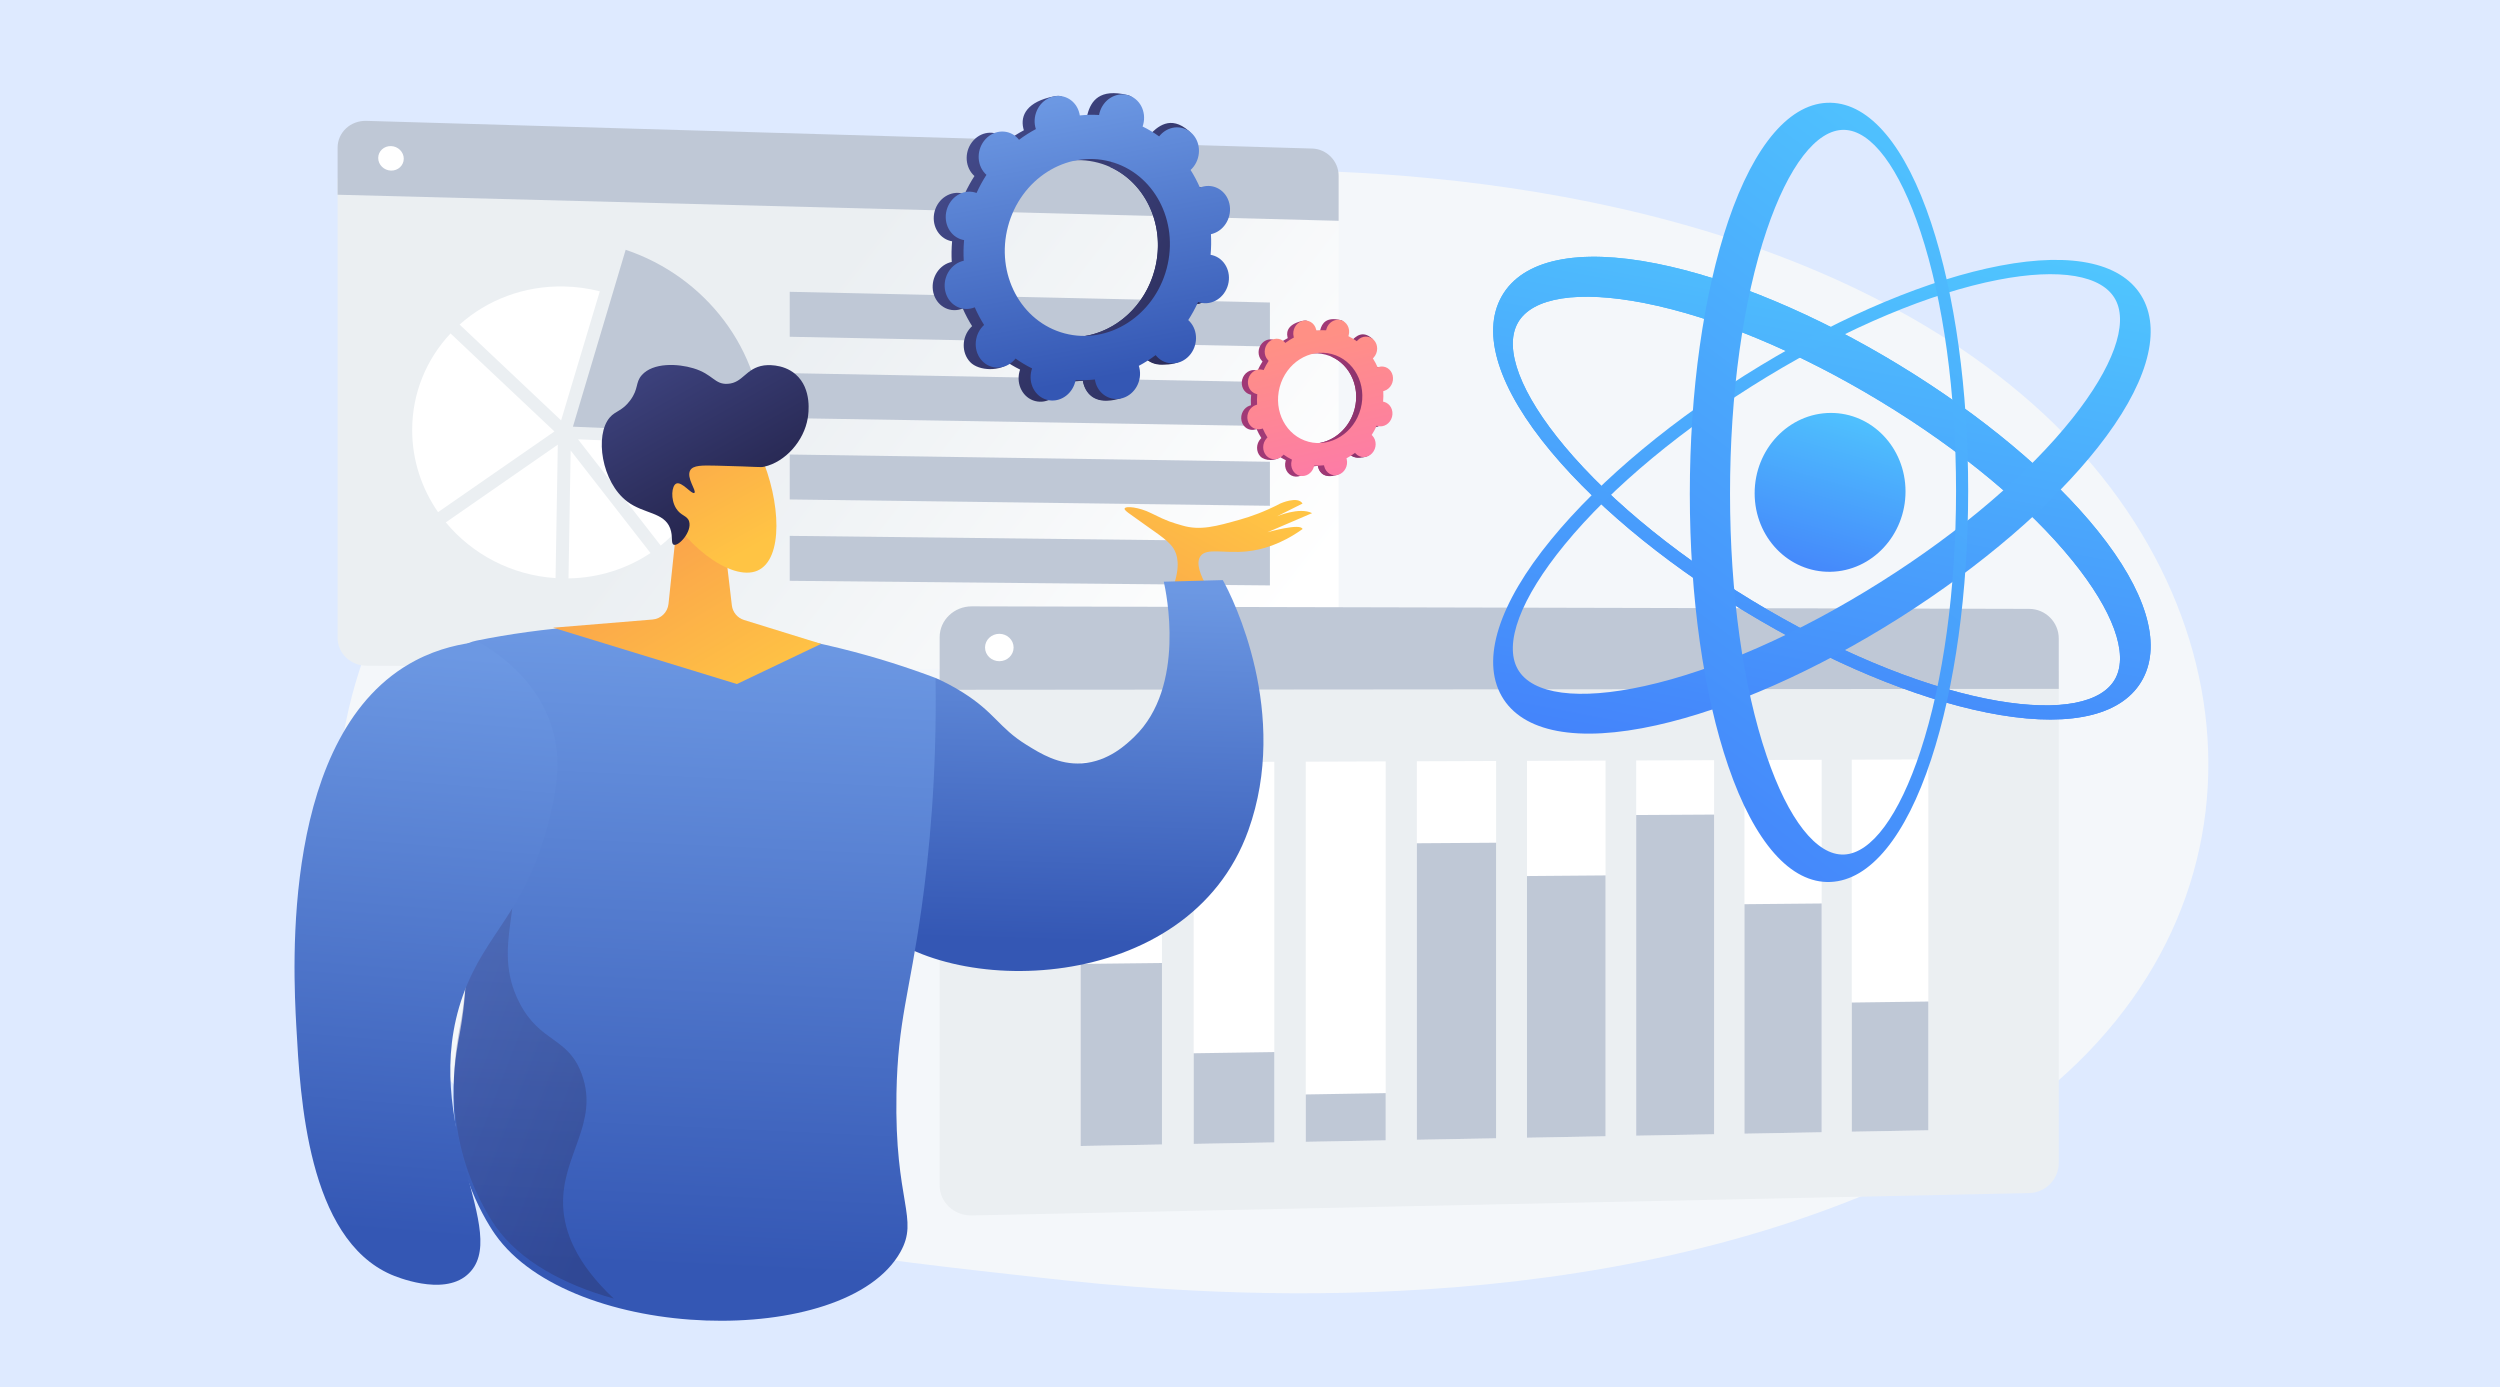
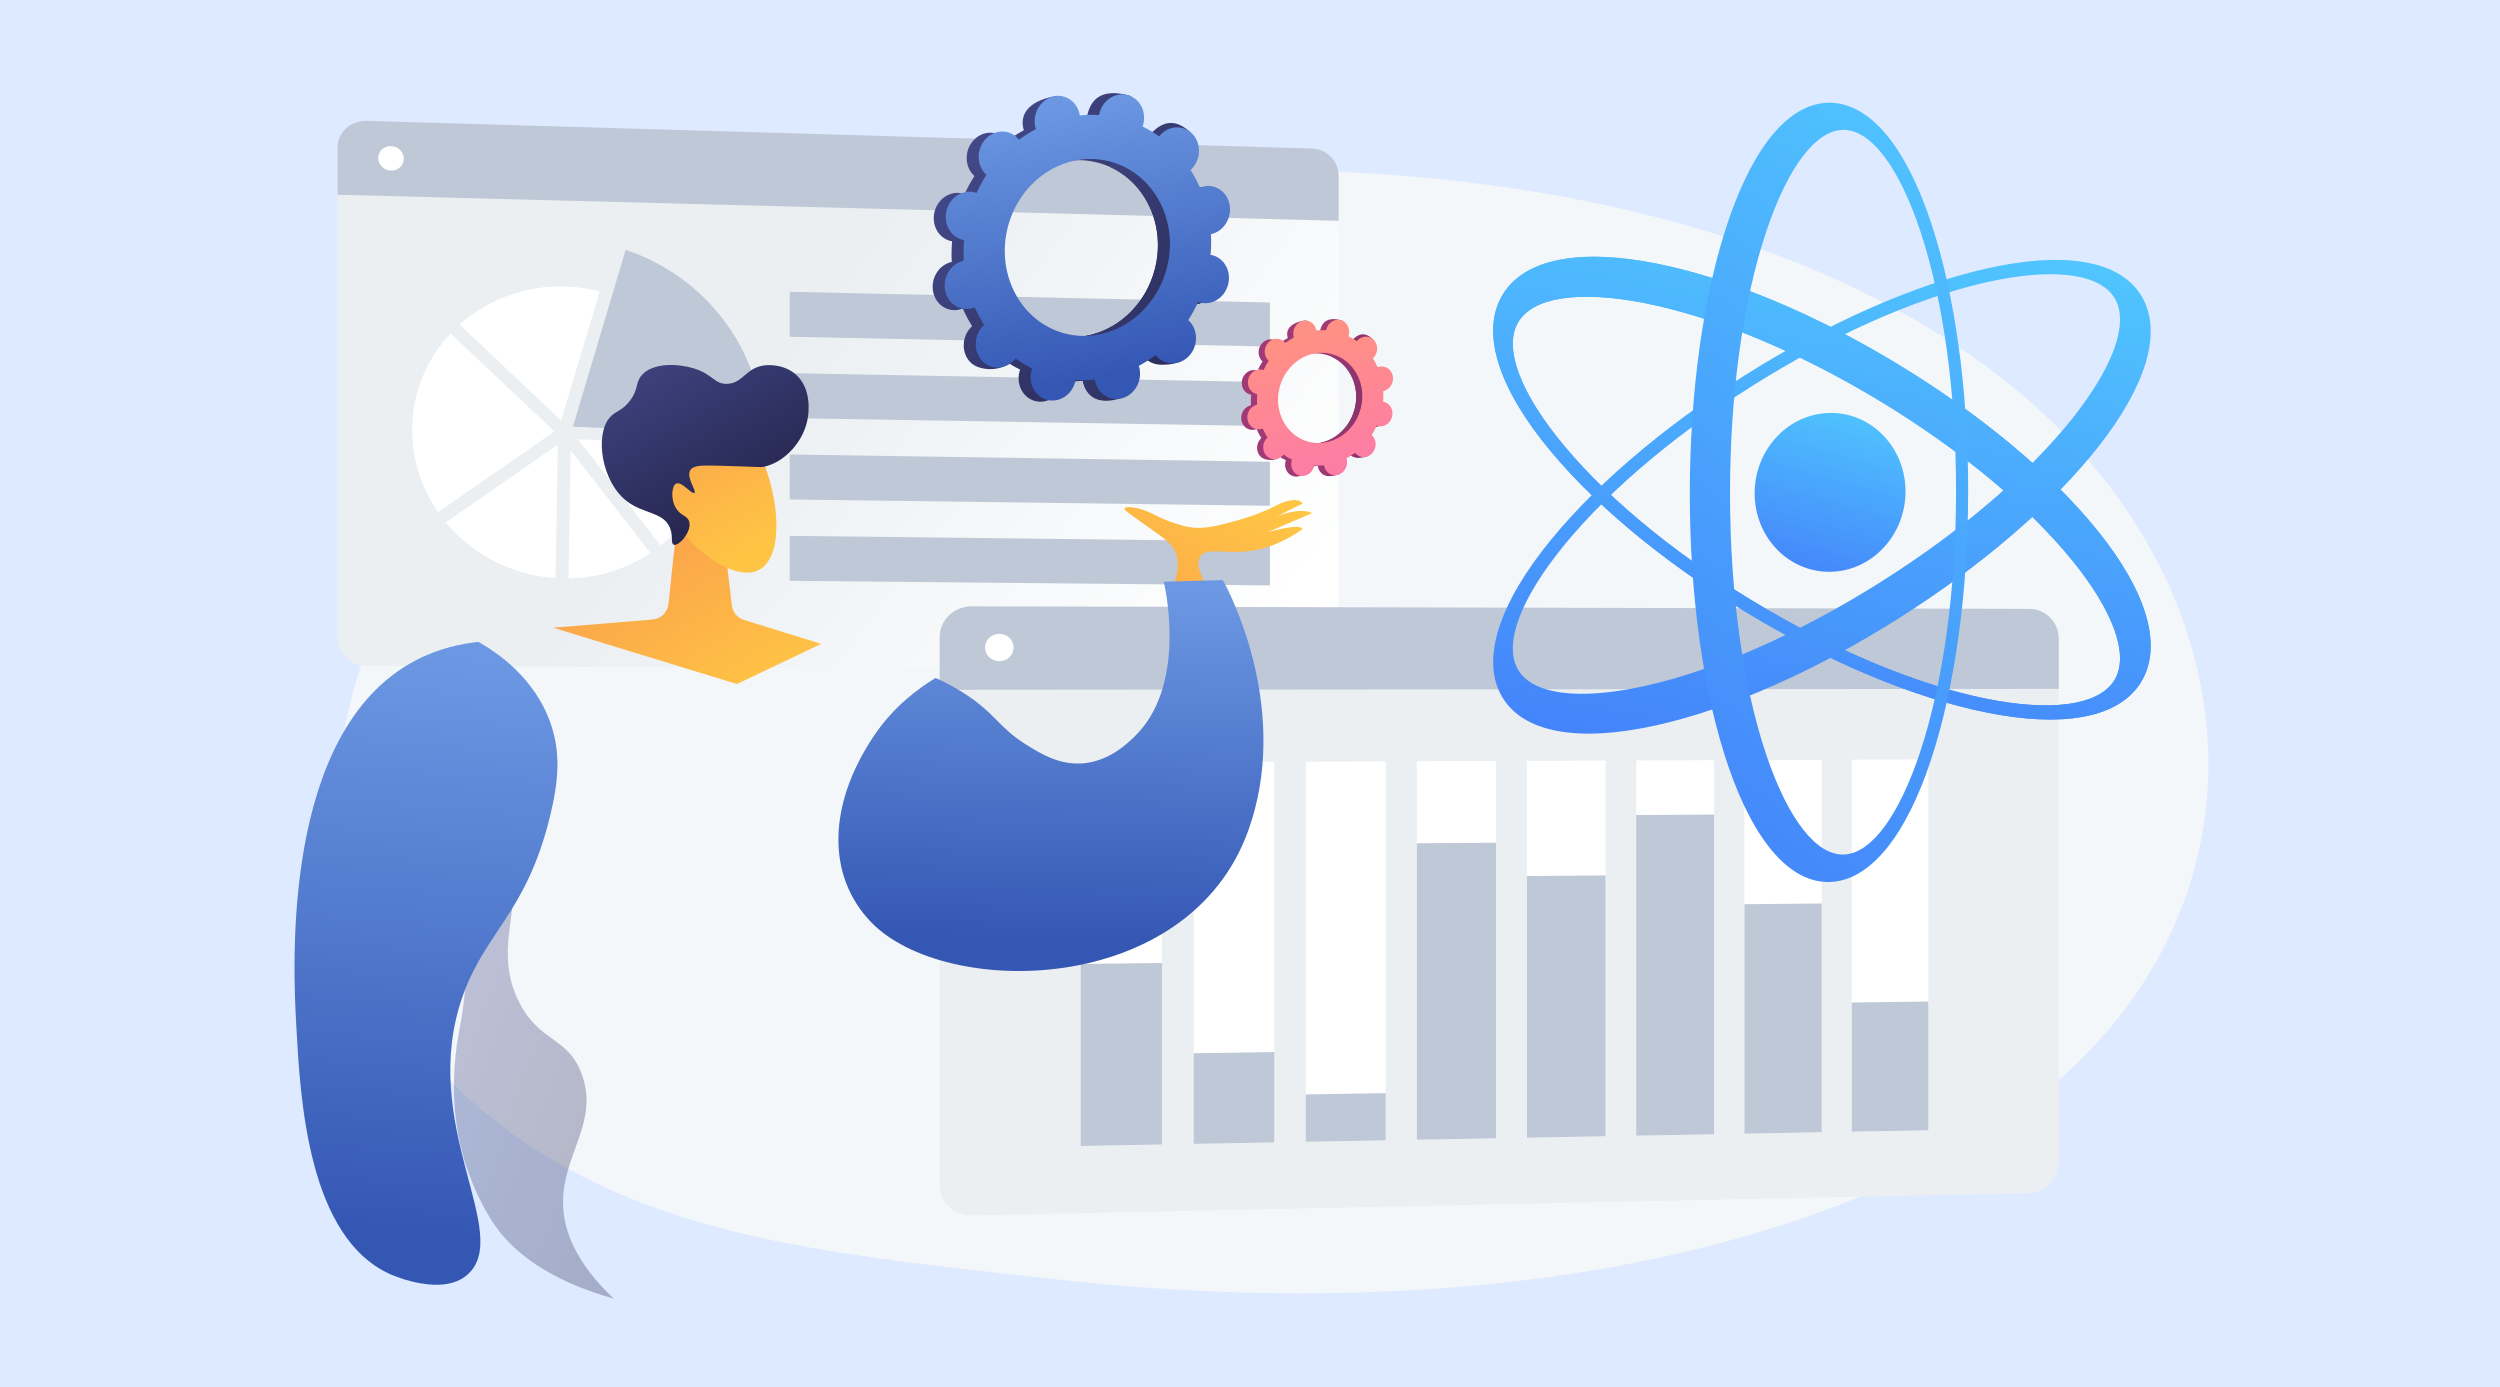
<svg xmlns="http://www.w3.org/2000/svg" width="730" height="405" viewBox="0 0 730 405" fill="none">
  <rect width="730" height="405" fill="#DEEAFF" />
  <path d="M579.111 331.736C564.891 340.592 552.167 345.798 542.426 349.728C447.419 388.057 338.816 377.01 305.238 373.234C251.065 367.142 205.336 362.844 166.046 341.397C76.767 292.662 81.11 190.998 149.329 128.021C157.418 120.554 225.534 59.548 334.373 50.952C337.035 50.741 339.021 50.622 340.761 50.51C357.598 49.433 461.934 43.749 547.009 86.814C559.187 92.978 578.785 104.098 596.959 121.057C663.411 183.066 663.621 279.104 579.111 331.736Z" fill="#F4F7FA" />
  <path d="M98.581 52.08V186.269C98.581 190.724 102.354 194.357 107.002 194.384L383.152 195.965C387.423 195.989 390.88 192.554 390.88 188.291V59.899L98.581 52.08Z" fill="url(#paint0_linear_949_4330)" />
  <path d="M383.152 43.374L107.002 35.292C102.354 35.156 98.581 38.657 98.581 43.112V56.862L390.88 64.474V51.318C390.88 47.056 387.422 43.499 383.152 43.374Z" fill="#BFC8D6" />
  <path d="M167.294 124.591L182.694 72.939C205.922 80.74 222.659 102.125 222.783 126.958L167.294 124.591Z" fill="#BFC8D6" />
  <path d="M208.485 129.998C207.626 141.815 201.765 152.232 192.926 159.304L168.781 128.276L208.485 129.998Z" fill="white" />
  <path d="M163.845 122.757C154.497 113.956 143.202 103.299 134.208 94.775C142.186 87.631 152.954 83.385 164.768 83.648C168.345 83.728 171.82 84.218 175.143 85.068L163.845 122.757Z" fill="white" />
  <path d="M161.895 125.983L127.912 149.547C123.143 142.663 120.357 134.408 120.357 125.566C120.357 114.662 124.593 104.789 131.558 97.364C134.051 99.725 136.821 102.345 139.856 105.211C149.04 113.884 158.254 122.557 161.895 125.983Z" fill="white" />
  <path d="M162.878 129.836L162.222 168.805C149.308 167.972 137.835 161.791 130.176 152.534L162.878 129.836Z" fill="white" />
  <path d="M166.632 131.543L189.948 161.484C183.149 166.029 174.918 168.743 166.004 168.895L166.632 131.543Z" fill="white" />
  <path d="M370.816 101.182L230.602 98.335V85.207L370.816 88.332V101.182Z" fill="#BFC8D6" />
  <path d="M370.816 124.435L230.602 122.089V108.962L370.816 111.585V124.435Z" fill="#BFC8D6" />
  <path d="M370.816 147.687L230.602 145.844V132.716L370.816 134.837V147.687Z" fill="#BFC8D6" />
  <path d="M370.816 170.94L230.602 169.598V156.471L370.816 158.09V170.94Z" fill="#BFC8D6" />
  <path d="M117.898 46.339C117.898 48.314 116.229 49.87 114.169 49.814C112.108 49.758 110.436 48.109 110.436 46.132C110.436 44.155 112.108 42.599 114.169 42.658C116.229 42.716 117.898 44.364 117.898 46.339Z" fill="white" />
  <path d="M274.379 196.075V346.093C274.379 351.074 278.597 355.022 283.793 354.912L592.518 348.381C597.292 348.28 601.157 344.335 601.157 339.57V196.032L274.379 196.075Z" fill="#EBEFF2" />
  <path d="M592.518 177.79L283.793 177.054C278.596 177.041 274.379 181.069 274.379 186.049V201.421L601.157 201.147V186.44C601.157 181.674 597.292 177.802 592.518 177.79Z" fill="#BFC8D6" />
  <path d="M295.973 189.076C295.973 191.284 294.107 193.074 291.804 193.073C289.5 193.072 287.63 191.28 287.63 189.07C287.63 186.859 289.5 185.07 291.804 185.073C294.107 185.076 295.973 186.868 295.973 189.076Z" fill="white" />
  <path d="M339.296 334.194L315.537 334.635V222.653L339.296 222.566V334.194Z" fill="white" />
  <path d="M339.296 334.194L315.537 334.635V281.469L339.296 281.196V334.194Z" fill="#BFC8D6" />
  <path d="M372.102 333.586L348.551 334.023V222.532L372.102 222.446V333.586Z" fill="white" />
  <path d="M372.102 333.586L348.551 334.023V307.556L372.102 307.203V333.586Z" fill="#BFC8D6" />
  <path d="M404.624 332.983L381.278 333.416V222.412L404.624 222.327V332.983Z" fill="white" />
  <path d="M404.624 332.983L381.278 333.416V319.582L404.624 319.192V332.983Z" fill="#BFC8D6" />
  <path d="M436.865 332.385L413.721 332.814V222.293L436.865 222.208V332.385Z" fill="white" />
  <path d="M436.865 332.385L413.721 332.814V246.234L436.865 246.074V332.385Z" fill="#BFC8D6" />
  <path d="M468.826 331.792L445.882 332.217V222.175L468.826 222.091V331.792Z" fill="white" />
  <path d="M468.826 331.792L445.882 332.217V255.808L468.826 255.62V331.792Z" fill="#BFC8D6" />
  <path d="M500.513 331.204L477.766 331.626V222.058L500.513 221.975V331.204Z" fill="white" />
  <path d="M500.513 331.204L477.766 331.626V237.99L500.513 237.857V331.204Z" fill="#BFC8D6" />
  <path d="M531.927 330.621L509.375 331.04V221.943L531.927 221.86V330.621Z" fill="white" />
  <path d="M531.927 330.621L509.375 331.04V264.028L531.927 263.816V330.621Z" fill="#BFC8D6" />
  <path d="M563.075 330.044L540.715 330.458V221.828L563.075 221.746V330.044Z" fill="white" />
  <path d="M563.075 330.044L540.715 330.458V292.744L563.075 292.445V330.044Z" fill="#BFC8D6" />
  <path d="M400.493 124.575C402.292 125.051 404.168 123.857 404.683 121.908C405.198 119.96 404.157 117.995 402.357 117.519C402.264 117.495 402.171 117.477 402.077 117.461C402.17 116.424 402.187 115.396 402.129 114.383C402.222 114.363 402.315 114.341 402.408 114.312C404.224 113.75 405.328 111.733 404.874 109.808C404.42 107.883 402.58 106.778 400.764 107.341C400.669 107.37 400.578 107.406 400.487 107.443C400.088 106.526 399.622 105.647 399.093 104.813C399.167 104.745 399.241 104.675 399.311 104.599C400.657 103.15 400.693 100.851 399.392 99.465C398.091 98.079 395.946 98.13 394.6 99.58C394.531 99.654 394.468 99.732 394.406 99.811C393.632 99.253 392.808 98.76 391.94 98.334C391.974 98.237 392.006 98.14 392.033 98.039C392.548 96.09 393.302 93.921 391.495 93.474C387.315 92.439 386.031 94.368 385.516 96.317C385.49 96.418 385.47 96.518 385.451 96.619C384.486 96.561 383.526 96.583 382.578 96.685C382.563 96.586 382.546 96.487 382.523 96.388C382.069 94.463 382.418 93.294 380.552 93.656C376.483 94.447 375.493 96.5 375.947 98.425C375.971 98.525 376 98.623 376.031 98.719C375.16 99.183 374.32 99.717 373.52 100.316C373.46 100.239 373.397 100.163 373.329 100.09C372.028 98.704 369.883 98.756 368.537 100.206C367.191 101.655 367.155 103.954 368.456 105.34C368.523 105.411 368.593 105.476 368.664 105.539C368.113 106.391 367.619 107.294 367.188 108.241C367.099 108.209 367.009 108.178 366.916 108.153C365.116 107.678 363.24 108.872 362.725 110.82C362.21 112.769 363.251 114.734 365.051 115.209C365.144 115.234 365.238 115.251 365.331 115.267C365.238 116.304 365.221 117.333 365.279 118.346C365.186 118.366 365.093 118.387 365 118.416C363.184 118.979 362.08 120.995 362.534 122.92C362.988 124.846 364.828 125.95 366.644 125.388C366.739 125.359 366.83 125.323 366.921 125.286C367.32 126.203 367.786 127.082 368.315 127.916C368.241 127.984 368.167 128.054 368.097 128.129C366.751 129.579 366.715 131.878 368.016 133.264C369.317 134.65 372.651 134.708 373.997 133.258C374.066 133.184 372.94 132.997 373.002 132.918C373.776 133.475 374.6 133.969 375.468 134.395C375.434 134.491 375.401 134.589 375.375 134.69C374.86 136.638 375.901 138.603 377.701 139.079C379.5 139.555 381.377 138.361 381.892 136.412C381.918 136.311 381.938 136.21 381.957 136.109C382.922 136.168 383.882 136.146 384.83 136.044C384.845 136.143 384.862 136.242 384.885 136.34C385.339 138.266 387.179 139.37 388.995 138.808C390.811 138.246 391.915 136.229 391.461 134.304C391.437 134.203 391.408 134.106 391.376 134.01C392.248 133.546 393.088 133.012 393.888 132.412C393.948 132.489 394.011 132.566 394.079 132.638C395.38 134.024 397.525 133.973 398.871 132.523C400.217 131.073 400.253 128.775 398.952 127.388C398.885 127.317 398.815 127.253 398.744 127.189C399.295 126.337 399.789 125.434 400.22 124.487C400.309 124.52 400.399 124.551 400.493 124.575ZM380.319 129.174C373.785 127.447 370.004 120.312 371.874 113.238C373.743 106.163 380.556 101.828 387.089 103.555C393.623 105.282 397.404 112.416 395.535 119.491C393.665 126.565 386.853 130.9 380.319 129.174Z" fill="url(#paint1_linear_949_4330)" />
  <path d="M402.409 114.312C404.224 113.75 405.329 111.733 404.875 109.808C404.421 107.883 402.581 106.778 400.765 107.34C400.67 107.37 400.578 107.405 400.487 107.443C400.088 106.526 399.622 105.647 399.094 104.812C399.168 104.744 399.242 104.675 399.312 104.599C400.658 103.149 402.042 100.048 400.605 98.802C397.879 96.439 395.946 98.13 394.601 99.58C394.532 99.654 394.469 99.732 394.407 99.81C393.632 99.253 392.809 98.759 391.941 98.334C391.975 98.237 392.007 98.139 392.034 98.038C392.314 96.978 392.131 95.914 391.618 95.087C390.666 98.108 389.737 101.136 388.838 104.173C394.278 106.608 397.231 113.074 395.535 119.491C394.098 124.928 389.741 128.744 384.834 129.436C384.739 130.041 384.648 130.649 384.536 131.252C384.232 132.889 383.836 134.513 383.439 136.135C383.905 136.123 384.369 136.093 384.831 136.044C384.846 136.143 384.863 136.242 384.886 136.34C385.34 138.265 386.866 139.656 390.183 138.758C392.018 138.261 391.916 136.229 391.462 134.304C391.438 134.203 391.408 134.106 391.377 134.01C392.249 133.546 393.089 133.012 393.888 132.412C393.949 132.489 394.011 132.565 394.079 132.638C395.38 134.024 398.853 133.986 400.199 132.537C401.545 131.087 400.254 128.775 398.953 127.388C398.886 127.317 398.816 127.253 398.745 127.189C399.296 126.337 399.789 125.434 400.221 124.487C400.31 124.52 400.4 124.551 400.493 124.575C402.293 125.051 404.169 123.857 404.684 121.908C405.199 119.96 404.157 117.995 402.358 117.519C402.264 117.495 402.171 117.477 402.077 117.461C402.17 116.424 402.187 115.396 402.129 114.383C402.222 114.363 402.315 114.341 402.409 114.312Z" fill="url(#paint2_linear_949_4330)" />
  <path d="M402.28 124.399C404.079 124.875 405.956 123.681 406.471 121.732C406.986 119.784 405.944 117.819 404.145 117.343C404.051 117.318 403.958 117.301 403.864 117.285C403.957 116.248 403.974 115.22 403.916 114.207C404.009 114.187 404.102 114.165 404.195 114.136C406.011 113.574 407.115 111.557 406.661 109.632C406.207 107.707 404.367 106.602 402.551 107.164C402.457 107.194 402.365 107.229 402.274 107.267C401.875 106.35 401.409 105.471 400.88 104.637C400.955 104.569 401.028 104.499 401.099 104.423C402.444 102.974 402.481 100.675 401.18 99.289C399.879 97.903 397.733 97.954 396.387 99.404C396.318 99.478 396.255 99.556 396.193 99.634C395.419 99.077 394.595 98.583 393.727 98.158C393.761 98.061 393.794 97.963 393.82 97.862C394.335 95.914 393.294 93.949 391.494 93.473C389.695 92.998 387.818 94.192 387.303 96.14C387.277 96.241 387.257 96.342 387.238 96.443C386.274 96.384 385.314 96.406 384.365 96.508C384.35 96.41 384.333 96.311 384.31 96.212C383.856 94.287 382.016 93.182 380.2 93.745C378.385 94.307 377.28 96.323 377.734 98.249C377.758 98.349 377.788 98.446 377.819 98.542C376.947 99.006 376.107 99.54 375.308 100.14C375.247 100.063 375.185 99.987 375.117 99.914C373.816 98.528 371.67 98.58 370.324 100.029C368.979 101.479 368.943 103.778 370.244 105.164C370.31 105.235 370.38 105.3 370.451 105.363C369.9 106.215 369.407 107.118 368.975 108.065C368.886 108.033 368.796 108.002 368.703 107.977C366.903 107.501 365.027 108.695 364.512 110.644C363.997 112.592 365.039 114.557 366.838 115.033C366.931 115.058 367.025 115.075 367.118 115.091C367.026 116.128 367.009 117.156 367.067 118.169C366.974 118.19 366.881 118.211 366.788 118.24C364.972 118.802 363.868 120.819 364.321 122.744C364.775 124.669 366.615 125.774 368.431 125.211C368.526 125.182 368.618 125.146 368.709 125.109C369.108 126.026 369.574 126.905 370.102 127.739C370.028 127.807 369.954 127.877 369.884 127.953C368.538 129.402 368.502 131.701 369.803 133.087C371.104 134.473 373.25 134.422 374.595 132.972C374.664 132.898 374.727 132.82 374.79 132.742C375.564 133.299 376.387 133.793 377.255 134.218C377.222 134.315 377.189 134.412 377.162 134.513C376.647 136.462 377.689 138.427 379.488 138.902C381.288 139.378 383.164 138.184 383.679 136.235C383.706 136.135 383.726 136.034 383.744 135.933C384.709 135.992 385.669 135.969 386.617 135.867C386.633 135.966 386.649 136.065 386.672 136.164C387.126 138.089 388.966 139.194 390.782 138.631C392.598 138.069 393.702 136.052 393.248 134.127C393.225 134.027 393.195 133.93 393.164 133.834C394.036 133.37 394.875 132.835 395.675 132.236C395.736 132.313 395.798 132.389 395.866 132.462C397.167 133.848 399.313 133.796 400.658 132.347C402.004 130.897 402.04 128.598 400.739 127.212C400.673 127.141 400.603 127.076 400.532 127.013C401.083 126.161 401.576 125.258 402.008 124.311C402.097 124.343 402.187 124.374 402.28 124.399ZM382.107 128.997C375.573 127.271 371.792 120.136 373.661 113.062C375.531 105.987 382.343 101.652 388.877 103.379C395.411 105.105 399.192 112.24 397.322 119.315C395.453 126.389 388.64 130.724 382.107 128.997Z" fill="url(#paint3_linear_949_4330)" />
  <path d="M346.889 88.688C350.414 89.62 354.089 87.281 355.098 83.464C356.107 79.647 354.067 75.798 350.542 74.867C350.359 74.818 350.176 74.784 349.993 74.753C350.174 72.722 350.208 70.707 350.094 68.723C350.276 68.683 350.458 68.641 350.641 68.584C354.198 67.483 356.361 63.532 355.472 59.761C354.583 55.99 350.978 53.825 347.421 54.927C347.235 54.985 347.055 55.055 346.877 55.127C346.096 53.332 345.183 51.609 344.147 49.975C344.293 49.842 344.437 49.706 344.575 49.557C347.211 46.718 347.282 42.215 344.734 39.499C342.185 36.784 337.982 36.885 335.346 39.725C335.211 39.87 335.087 40.023 334.966 40.176C333.449 39.085 331.836 38.118 330.136 37.284C330.202 37.095 330.265 36.903 330.318 36.706C331.326 32.889 332.803 28.639 329.264 27.763C321.076 25.736 318.561 29.515 317.552 33.332C317.5 33.53 317.461 33.728 317.425 33.925C315.535 33.81 313.654 33.854 311.796 34.053C311.767 33.86 311.734 33.666 311.689 33.473C310.799 29.702 311.484 27.411 307.828 28.121C299.857 29.671 297.918 33.691 298.807 37.462C298.853 37.659 298.911 37.849 298.972 38.037C297.264 38.946 295.62 39.993 294.053 41.168C293.934 41.017 293.812 40.867 293.679 40.725C291.131 38.01 286.928 38.111 284.292 40.95C281.655 43.79 281.585 48.293 284.133 51.008C284.264 51.148 284.401 51.274 284.54 51.398C283.461 53.068 282.494 54.836 281.649 56.691C281.474 56.628 281.298 56.567 281.116 56.519C277.59 55.587 273.915 57.926 272.906 61.743C271.898 65.56 273.938 69.409 277.463 70.341C277.646 70.389 277.829 70.423 278.012 70.454C277.83 72.485 277.797 74.501 277.91 76.484C277.728 76.524 277.546 76.566 277.364 76.623C273.807 77.725 271.644 81.675 272.533 85.446C273.422 89.217 277.026 91.381 280.583 90.28C280.769 90.222 280.949 90.152 281.127 90.08C281.909 91.875 282.821 93.598 283.857 95.231C283.711 95.365 283.567 95.501 283.429 95.65C280.793 98.489 280.722 102.992 283.271 105.708C285.819 108.423 292.351 108.536 294.987 105.697C295.122 105.551 292.917 105.185 293.039 105.031C294.555 106.122 296.169 107.089 297.869 107.923C297.802 108.112 297.739 108.304 297.686 108.502C296.678 112.318 298.718 116.168 302.243 117.099C305.768 118.031 309.443 115.692 310.452 111.875C310.504 111.677 310.544 111.48 310.58 111.282C312.47 111.397 314.35 111.354 316.208 111.154C316.238 111.347 316.27 111.541 316.315 111.734C317.204 115.506 320.809 117.67 324.366 116.568C327.923 115.466 330.086 111.516 329.197 107.745C329.151 107.548 329.093 107.358 329.032 107.17C330.74 106.261 332.384 105.215 333.951 104.039C334.07 104.191 334.192 104.34 334.325 104.482C336.873 107.197 341.076 107.096 343.712 104.257C346.348 101.417 346.419 96.914 343.871 94.198C343.74 94.06 343.603 93.933 343.464 93.808C344.543 92.139 345.51 90.371 346.355 88.515C346.53 88.579 346.706 88.64 346.889 88.688ZM307.371 97.696C294.572 94.313 287.166 80.337 290.828 66.479C294.49 52.621 307.835 44.129 320.634 47.512C333.433 50.894 340.839 64.87 337.177 78.728C333.515 92.586 320.17 101.078 307.371 97.696Z" fill="url(#paint4_linear_949_4330)" />
  <path d="M350.64 68.584C354.197 67.483 356.36 63.532 355.471 59.761C354.582 55.99 350.978 53.825 347.421 54.927C347.235 54.985 347.055 55.055 346.877 55.127C346.095 53.331 345.183 51.61 344.147 49.975C344.293 49.842 344.437 49.706 344.575 49.557C347.211 46.718 349.922 40.641 347.108 38.202C341.768 33.572 337.982 36.885 335.346 39.725C335.211 39.87 335.087 40.022 334.966 40.176C333.449 39.084 331.836 38.118 330.135 37.284C330.201 37.094 330.265 36.903 330.317 36.706C330.866 34.628 330.507 32.545 329.502 30.924C327.637 36.842 325.818 42.773 324.058 48.721C334.713 53.492 340.498 66.158 337.177 78.728C334.362 89.38 325.825 96.854 316.214 98.209C316.027 99.395 315.849 100.585 315.629 101.766C315.034 104.973 314.259 108.154 313.481 111.332C314.394 111.31 315.304 111.251 316.208 111.153C316.238 111.347 316.27 111.541 316.316 111.734C317.205 115.505 320.195 118.23 326.693 116.471C330.287 115.497 330.086 111.516 329.197 107.745C329.151 107.548 329.093 107.358 329.032 107.17C330.74 106.261 332.384 105.214 333.951 104.039C334.07 104.191 334.192 104.34 334.325 104.482C336.873 107.197 343.676 107.123 346.312 104.283C348.948 101.444 346.419 96.914 343.871 94.199C343.74 94.06 343.603 93.933 343.464 93.808C344.543 92.14 345.51 90.371 346.355 88.516C346.53 88.579 346.706 88.64 346.888 88.688C350.413 89.62 354.089 87.281 355.097 83.464C356.106 79.647 354.066 75.798 350.541 74.866C350.358 74.818 350.175 74.784 349.992 74.753C350.174 72.722 350.207 70.707 350.094 68.723C350.276 68.683 350.458 68.641 350.64 68.584Z" fill="url(#paint5_linear_949_4330)" />
  <path d="M350.39 88.343C353.915 89.275 357.59 86.936 358.599 83.119C359.608 79.302 357.568 75.453 354.042 74.521C353.86 74.473 353.677 74.439 353.494 74.408C353.675 72.377 353.709 70.362 353.595 68.378C353.777 68.338 353.959 68.296 354.141 68.239C357.699 67.138 359.862 63.187 358.973 59.416C358.084 55.645 354.479 53.48 350.922 54.582C350.736 54.64 350.556 54.71 350.378 54.782C349.597 52.987 348.684 51.264 347.648 49.63C347.794 49.497 347.938 49.36 348.076 49.212C350.712 46.373 350.783 41.869 348.235 39.154C345.686 36.439 341.483 36.54 338.847 39.38C338.712 39.525 338.588 39.678 338.467 39.831C336.95 38.74 335.337 37.773 333.637 36.939C333.703 36.75 333.766 36.558 333.819 36.361C334.827 32.544 332.787 28.695 329.262 27.763C325.737 26.831 322.062 29.17 321.053 32.987C321.001 33.185 320.962 33.383 320.926 33.58C319.036 33.465 317.155 33.509 315.297 33.709C315.267 33.515 315.235 33.321 315.19 33.128C314.301 29.357 310.696 27.193 307.139 28.294C303.582 29.396 301.419 33.346 302.308 37.117C302.354 37.314 302.412 37.504 302.473 37.692C300.766 38.601 299.121 39.648 297.555 40.823C297.436 40.671 297.314 40.522 297.181 40.38C294.632 37.665 290.429 37.766 287.793 40.605C285.157 43.445 285.086 47.948 287.635 50.663C287.765 50.802 287.903 50.929 288.041 51.053C286.962 52.722 285.996 54.491 285.15 56.346C284.976 56.283 284.8 56.222 284.617 56.174C281.092 55.242 277.417 57.581 276.408 61.398C275.399 65.215 277.439 69.064 280.964 69.996C281.147 70.044 281.33 70.078 281.513 70.109C281.331 72.141 281.298 74.156 281.412 76.14C281.23 76.179 281.047 76.222 280.865 76.278C277.308 77.38 275.145 81.33 276.034 85.101C276.923 88.872 280.527 91.036 284.085 89.935C284.27 89.877 284.45 89.807 284.628 89.735C285.41 91.531 286.323 93.253 287.358 94.887C287.212 95.02 287.068 95.156 286.93 95.305C284.294 98.144 284.223 102.648 286.772 105.363C289.32 108.078 293.523 107.977 296.159 105.137C296.294 104.992 296.418 104.84 296.54 104.686C298.056 105.777 299.67 106.744 301.37 107.578C301.304 107.767 301.24 107.959 301.188 108.156C300.179 111.973 302.219 115.823 305.744 116.754C309.269 117.686 312.945 115.347 313.953 111.53C314.006 111.332 314.045 111.135 314.081 110.937C315.971 111.052 317.851 111.009 319.709 110.809C319.739 111.002 319.771 111.196 319.817 111.389C320.706 115.16 324.31 117.325 327.867 116.223C331.424 115.121 333.587 111.171 332.698 107.4C332.652 107.203 332.594 107.013 332.533 106.825C334.241 105.916 335.885 104.869 337.452 103.695C337.571 103.846 337.693 103.995 337.826 104.137C340.374 106.852 344.577 106.751 347.214 103.912C349.85 101.072 349.921 96.569 347.372 93.854C347.242 93.715 347.104 93.588 346.965 93.463C348.044 91.794 349.011 90.026 349.856 88.17C350.031 88.234 350.207 88.295 350.39 88.343ZM310.872 97.351C298.073 93.968 290.667 79.992 294.329 66.134C297.991 52.276 311.335 43.784 324.135 47.167C336.934 50.549 344.34 64.525 340.678 78.383C337.016 92.241 323.671 100.733 310.872 97.351Z" fill="url(#paint6_linear_949_4330)" />
  <path d="M342.621 171.252C344.698 165.266 343.865 161.986 342.621 160.077C340.887 157.415 336.914 155.207 329.583 149.833C329.103 149.482 328.274 148.854 328.379 148.509C328.638 147.656 332.629 148.097 336.102 149.833C341.135 152.35 342.184 152.544 345.176 153.435C350.463 155.009 355.113 153.694 362.179 151.696C365.093 150.871 369.177 149.476 373.82 147.039C373.82 147.039 378.942 144.711 380.339 147.039L372.889 150.764C372.889 150.764 379.408 147.971 383.133 149.833L370.095 155.421C370.095 155.421 379.874 152.627 380.339 154.489C373.984 159.023 368.378 160.57 364.041 161.008C357.367 161.682 352.343 159.866 350.537 162.405C349.079 164.455 350.593 168.113 352.4 171.252H342.621V171.252Z" fill="url(#paint7_linear_949_4330)" />
  <path d="M255.078 215.021C260.887 206.32 268.021 201.106 273.186 197.962C275.051 198.784 277.916 200.158 281.186 202.225C290.621 208.187 291.658 212.48 299.665 217.452C303.912 220.088 309.171 223.354 315.923 222.909C323.695 222.396 329.022 217.258 331.236 215.123C346.423 200.476 340.482 172.727 339.828 169.855C345.571 169.7 351.314 169.545 357.057 169.39C360.078 174.687 376.726 208.465 364.508 242.493C347.009 291.229 275.824 291.649 254.302 269.213C241.486 255.852 241.561 235.269 255.078 215.021Z" fill="url(#paint8_linear_949_4330)" />
-   <path d="M144.608 360.474C142.667 357.718 139.245 352.012 136.615 344.585C129.501 324.498 133.365 306.474 134.324 301.367C137.339 285.301 137.962 256.568 129.254 201.276C128.208 194.634 132.601 188.37 139.195 187.048C157.482 183.38 181.614 180.705 209.6 183.291C235.772 185.71 257.373 191.996 273.186 197.962C273.6 226.898 271.255 249.849 269.071 265.333C265.571 290.147 262.164 298.068 261.765 319.285C261.165 351.215 268.46 355.714 262.899 365.617C246.918 394.079 166.894 392.12 144.608 360.474Z" fill="url(#paint9_linear_949_4330)" />
  <path d="M198.045 149.342C197.097 158.344 196.149 167.345 195.201 176.347C194.944 178.786 192.989 180.697 190.544 180.899C180.869 181.696 171.193 182.494 161.518 183.291L215.176 199.741L239.773 188.012C232.268 185.686 224.763 183.361 217.258 181.035C215.33 180.438 213.935 178.76 213.7 176.756C213.047 171.197 212.394 165.638 211.74 160.08L198.045 149.342Z" fill="url(#paint10_linear_949_4330)" />
  <path d="M192.807 145.153C198.722 158.726 213.524 169.959 221.172 166.627C228.82 163.294 228.006 146.41 222.091 132.837C216.177 119.265 204.849 114.089 197.2 117.422C189.552 120.754 186.893 131.581 192.807 145.153Z" fill="url(#paint11_linear_949_4330)" />
  <path d="M202.755 143.923C202.009 144.482 199.096 140.488 197.481 141.201C196.119 141.803 195.75 145.723 197.402 148.412C198.807 150.701 200.678 150.473 201.224 152.258C202.12 155.194 198.21 159.578 196.748 159.062C195.809 158.731 196.588 156.634 195.676 154.24C193.883 149.533 187.997 150.075 183.192 146.475C175.635 140.813 173.576 127.026 178.082 121.865C179.795 119.903 181.715 120.036 184.042 116.877C186.562 113.457 185.462 111.74 187.4 109.542C190.69 105.811 197.91 106.158 202.474 107.537C208.215 109.272 208.631 112.301 212.473 112.078C217.024 111.813 217.68 107.493 223.106 106.699C223.419 106.653 228.484 105.99 232.299 109.284C237.252 113.563 236.039 121.01 235.868 122.065C234.769 128.814 229.261 134.899 223.168 136.268C221.886 136.557 222.145 136.284 209.241 135.972C204.978 135.869 202.401 135.838 201.543 137.338C200.305 139.503 203.505 143.36 202.755 143.923Z" fill="url(#paint12_linear_949_4330)" />
  <path opacity="0.31" d="M134.447 237.395C141.295 240.502 144.987 244.438 147.1 248.068C155.157 261.906 142.763 275.472 151.662 292.774C157.786 304.681 165.903 302.626 169.91 313.758C175.051 328.039 163.864 337.455 164.436 352.078C164.724 359.451 168.025 368.661 179.216 379.185C164.527 375.132 151.758 368.109 144.731 358.131C142.79 355.375 139.368 349.669 136.738 342.242C129.624 322.156 133.489 304.131 134.447 299.024C136.667 287.195 137.589 268.499 134.447 237.395Z" fill="url(#paint13_linear_949_4330)" />
  <path d="M114.193 372.172C89.868 361.556 87.668 320.701 86.522 299.653C85.622 283.105 81.84 213.599 121.297 192.872C128.184 189.254 134.821 187.946 139.691 187.439C144.428 190.095 156.31 197.628 160.983 211.838C163.629 219.886 163.223 227.822 160.544 238.637C153.614 266.623 141.849 271.989 135.216 290.553C121.722 328.319 150.275 360.453 136.332 372.341C129.116 378.494 115.442 372.717 114.193 372.172Z" fill="url(#paint14_linear_949_4330)" />
  <path d="M556.412 143.508C556.412 156.241 546.641 166.74 534.516 166.961C522.311 167.182 512.356 156.917 512.356 144.03C512.356 131.144 522.311 120.642 534.516 120.575C546.641 120.508 556.412 130.776 556.412 143.508Z" fill="url(#paint15_linear_949_4330)" />
  <path d="M625.758 198.152C620.255 208.595 605.488 212.388 583.992 208.774C563.484 205.326 538.683 195.599 514.086 181.27C489.155 166.746 467.391 149.22 452.977 131.969C437.571 113.531 432.398 97.343 438.494 86.533C444.57 75.758 460.685 72.383 483.667 76.957C505.083 81.221 530.34 91.818 554.722 106.679C578.781 121.344 599.27 138.509 612.582 155.064C626.59 172.485 631.244 187.742 625.758 198.152ZM443.205 94.266C438.991 101.758 443.994 114.94 456.87 130.338C470.71 146.891 491.738 163.805 515.912 177.917C539.773 191.846 563.726 201.306 583.43 204.664C601.441 207.733 613.891 205.313 617.723 198.059C621.545 190.821 617.004 178.358 605.209 163.781C592.351 147.888 572.451 131.347 549.016 117.152C525.277 102.772 500.813 92.556 480.195 88.496C460.946 84.705 447.409 86.792 443.205 94.266Z" fill="url(#paint16_linear_949_4330)" />
  <path d="M625.758 198.152C620.255 208.595 605.488 212.388 583.992 208.774C563.484 205.326 538.683 195.599 514.086 181.27C489.155 166.746 467.391 149.22 452.977 131.969C437.571 113.531 432.398 97.343 438.494 86.533C444.57 75.758 460.685 72.383 483.667 76.957C505.083 81.221 530.34 91.818 554.722 106.679C578.781 121.344 599.27 138.509 612.582 155.064C626.59 172.485 631.244 187.742 625.758 198.152ZM443.205 94.266C438.991 101.758 443.994 114.94 456.87 130.338C470.71 146.891 491.738 163.805 515.912 177.917C539.773 191.846 563.726 201.306 583.43 204.664C601.441 207.733 613.891 205.313 617.723 198.059C621.545 190.821 617.004 178.358 605.209 163.781C592.351 147.888 572.451 131.347 549.016 117.152C525.277 102.772 500.813 92.556 480.195 88.496C460.946 84.705 447.409 86.792 443.205 94.266Z" fill="url(#paint17_linear_949_4330)" />
  <path d="M438.494 203.279C432.398 192.614 437.571 176.303 452.977 157.5C467.391 139.907 489.156 121.865 514.086 106.75C538.684 91.837 563.485 81.523 583.993 77.589C605.488 73.465 620.255 76.908 625.758 87.221C631.244 97.501 626.59 112.868 612.582 130.621C599.27 147.492 578.782 165.142 554.722 180.378C530.341 195.817 505.084 207.013 483.668 211.784C460.686 216.904 444.569 213.911 438.494 203.279ZM617.722 87.504C613.891 80.341 601.442 78.215 583.43 81.712C563.726 85.537 539.773 95.564 515.912 110.059C491.738 124.744 470.71 142.158 456.869 159.038C443.995 174.741 438.991 188.043 443.205 195.434C447.409 202.809 460.946 204.575 480.194 200.328C500.813 195.779 525.277 184.982 549.017 170.04C572.452 155.289 592.351 138.277 605.209 122.079C617.004 107.221 621.545 94.651 617.722 87.504Z" fill="url(#paint18_linear_949_4330)" />
  <path d="M504.664 223.743C497.425 202.615 493.426 174.363 493.426 144.255C493.426 114.147 497.425 85.8 504.664 64.5C512.309 42.006 522.922 29.78 534.516 30.003C546.038 30.224 556.458 42.704 563.891 65.075C570.872 86.088 574.706 113.844 574.706 143.291C574.706 172.739 570.872 200.585 563.891 221.764C556.458 244.311 546.038 257.039 534.516 257.533C522.922 258.03 512.309 246.056 504.664 223.743ZM515.868 67.24C508.975 87.656 505.168 114.979 505.168 144.115C505.168 173.252 508.975 200.485 515.868 220.738C522.211 239.376 530.451 249.85 538.465 249.523C546.444 249.198 554.576 238.152 560.787 219.269C567.488 198.896 571.167 171.949 571.167 143.333C571.167 114.717 567.488 87.857 560.787 67.644C554.576 48.907 546.444 38.055 538.465 37.919C530.451 37.783 522.21 48.451 515.868 67.24Z" fill="url(#paint19_linear_949_4330)" />
  <defs>
    <linearGradient id="paint0_linear_949_4330" x1="352.135" y1="208.682" x2="221.539" y2="106.932" gradientUnits="userSpaceOnUse">
      <stop stop-color="white" />
      <stop offset="0.996" stop-color="#EBEFF2" />
    </linearGradient>
    <linearGradient id="paint1_linear_949_4330" x1="440.441" y1="119.82" x2="386.694" y2="116.359" gradientUnits="userSpaceOnUse">
      <stop stop-color="#311944" />
      <stop offset="1" stop-color="#A03976" />
    </linearGradient>
    <linearGradient id="paint2_linear_949_4330" x1="440.41" y1="120.318" x2="386.662" y2="116.856" gradientUnits="userSpaceOnUse">
      <stop stop-color="#311944" />
      <stop offset="1" stop-color="#A03976" />
    </linearGradient>
    <linearGradient id="paint3_linear_949_4330" x1="381.57" y1="98.961" x2="396.094" y2="162.774" gradientUnits="userSpaceOnUse">
      <stop stop-color="#FF9085" />
      <stop offset="1" stop-color="#FB6FBB" />
    </linearGradient>
    <linearGradient id="paint4_linear_949_4330" x1="287.076" y1="28.469" x2="364.617" y2="85.644" gradientUnits="userSpaceOnUse">
      <stop stop-color="#444B8C" />
      <stop offset="0.996" stop-color="#26264F" />
    </linearGradient>
    <linearGradient id="paint5_linear_949_4330" x1="312.263" y1="30.837" x2="376.396" y2="59.652" gradientUnits="userSpaceOnUse">
      <stop stop-color="#444B8C" />
      <stop offset="0.996" stop-color="#26264F" />
    </linearGradient>
    <linearGradient id="paint6_linear_949_4330" x1="314.048" y1="28.522" x2="328.452" y2="109.214" gradientUnits="userSpaceOnUse">
      <stop stop-color="#6C98E3" />
      <stop offset="1" stop-color="#3457B4" />
    </linearGradient>
    <linearGradient id="paint7_linear_949_4330" x1="359.302" y1="142.739" x2="292.253" y2="264.271" gradientUnits="userSpaceOnUse">
      <stop stop-color="#FFC444" />
      <stop offset="0.996" stop-color="#F36F56" />
    </linearGradient>
    <linearGradient id="paint8_linear_949_4330" x1="315.198" y1="171.535" x2="312.029" y2="275.031" gradientUnits="userSpaceOnUse">
      <stop stop-color="#6C98E3" />
      <stop offset="1" stop-color="#3457B4" />
    </linearGradient>
    <linearGradient id="paint9_linear_949_4330" x1="210.836" y1="186.085" x2="202.181" y2="370.275" gradientUnits="userSpaceOnUse">
      <stop stop-color="#6C98E3" />
      <stop offset="1" stop-color="#3457B4" />
    </linearGradient>
    <linearGradient id="paint10_linear_949_4330" x1="214.181" y1="208.274" x2="140.138" y2="84.504" gradientUnits="userSpaceOnUse">
      <stop stop-color="#FFC444" />
      <stop offset="0.996" stop-color="#F36F56" />
    </linearGradient>
    <linearGradient id="paint11_linear_949_4330" x1="219.232" y1="160.334" x2="162.358" y2="57.311" gradientUnits="userSpaceOnUse">
      <stop stop-color="#FFC444" />
      <stop offset="0.996" stop-color="#F36F56" />
    </linearGradient>
    <linearGradient id="paint12_linear_949_4330" x1="186.281" y1="90.701" x2="218.474" y2="147.579" gradientUnits="userSpaceOnUse">
      <stop stop-color="#444B8C" />
      <stop offset="0.996" stop-color="#26264F" />
    </linearGradient>
    <linearGradient id="paint13_linear_949_4330" x1="146.668" y1="231.077" x2="214.924" y2="257.518" gradientUnits="userSpaceOnUse">
      <stop stop-color="#444B8C" />
      <stop offset="0.996" stop-color="#26264F" />
    </linearGradient>
    <linearGradient id="paint14_linear_949_4330" x1="129.537" y1="190.966" x2="115.759" y2="360.206" gradientUnits="userSpaceOnUse">
      <stop stop-color="#6C98E3" />
      <stop offset="1" stop-color="#3457B4" />
    </linearGradient>
    <linearGradient id="paint15_linear_949_4330" x1="554.409" y1="105.589" x2="520.618" y2="225.804" gradientUnits="userSpaceOnUse">
      <stop stop-color="#53D8FF" />
      <stop offset="1" stop-color="#3840F7" />
    </linearGradient>
    <linearGradient id="paint16_linear_949_4330" x1="619.273" y1="31.314" x2="550.695" y2="396.301" gradientUnits="userSpaceOnUse">
      <stop stop-color="#53D8FF" />
      <stop offset="1" stop-color="#3840F7" />
    </linearGradient>
    <linearGradient id="paint17_linear_949_4330" x1="619.273" y1="31.314" x2="550.695" y2="396.301" gradientUnits="userSpaceOnUse">
      <stop stop-color="#53D8FF" />
      <stop offset="1" stop-color="#3840F7" />
    </linearGradient>
    <linearGradient id="paint18_linear_949_4330" x1="619.273" y1="31.201" x2="547.531" y2="404.21" gradientUnits="userSpaceOnUse">
      <stop stop-color="#53D8FF" />
      <stop offset="1" stop-color="#3840F7" />
    </linearGradient>
    <linearGradient id="paint19_linear_949_4330" x1="571.011" y1="-43.508" x2="265.908" y2="364.743" gradientUnits="userSpaceOnUse">
      <stop stop-color="#53D8FF" />
      <stop offset="1" stop-color="#3840F7" />
    </linearGradient>
  </defs>
</svg>